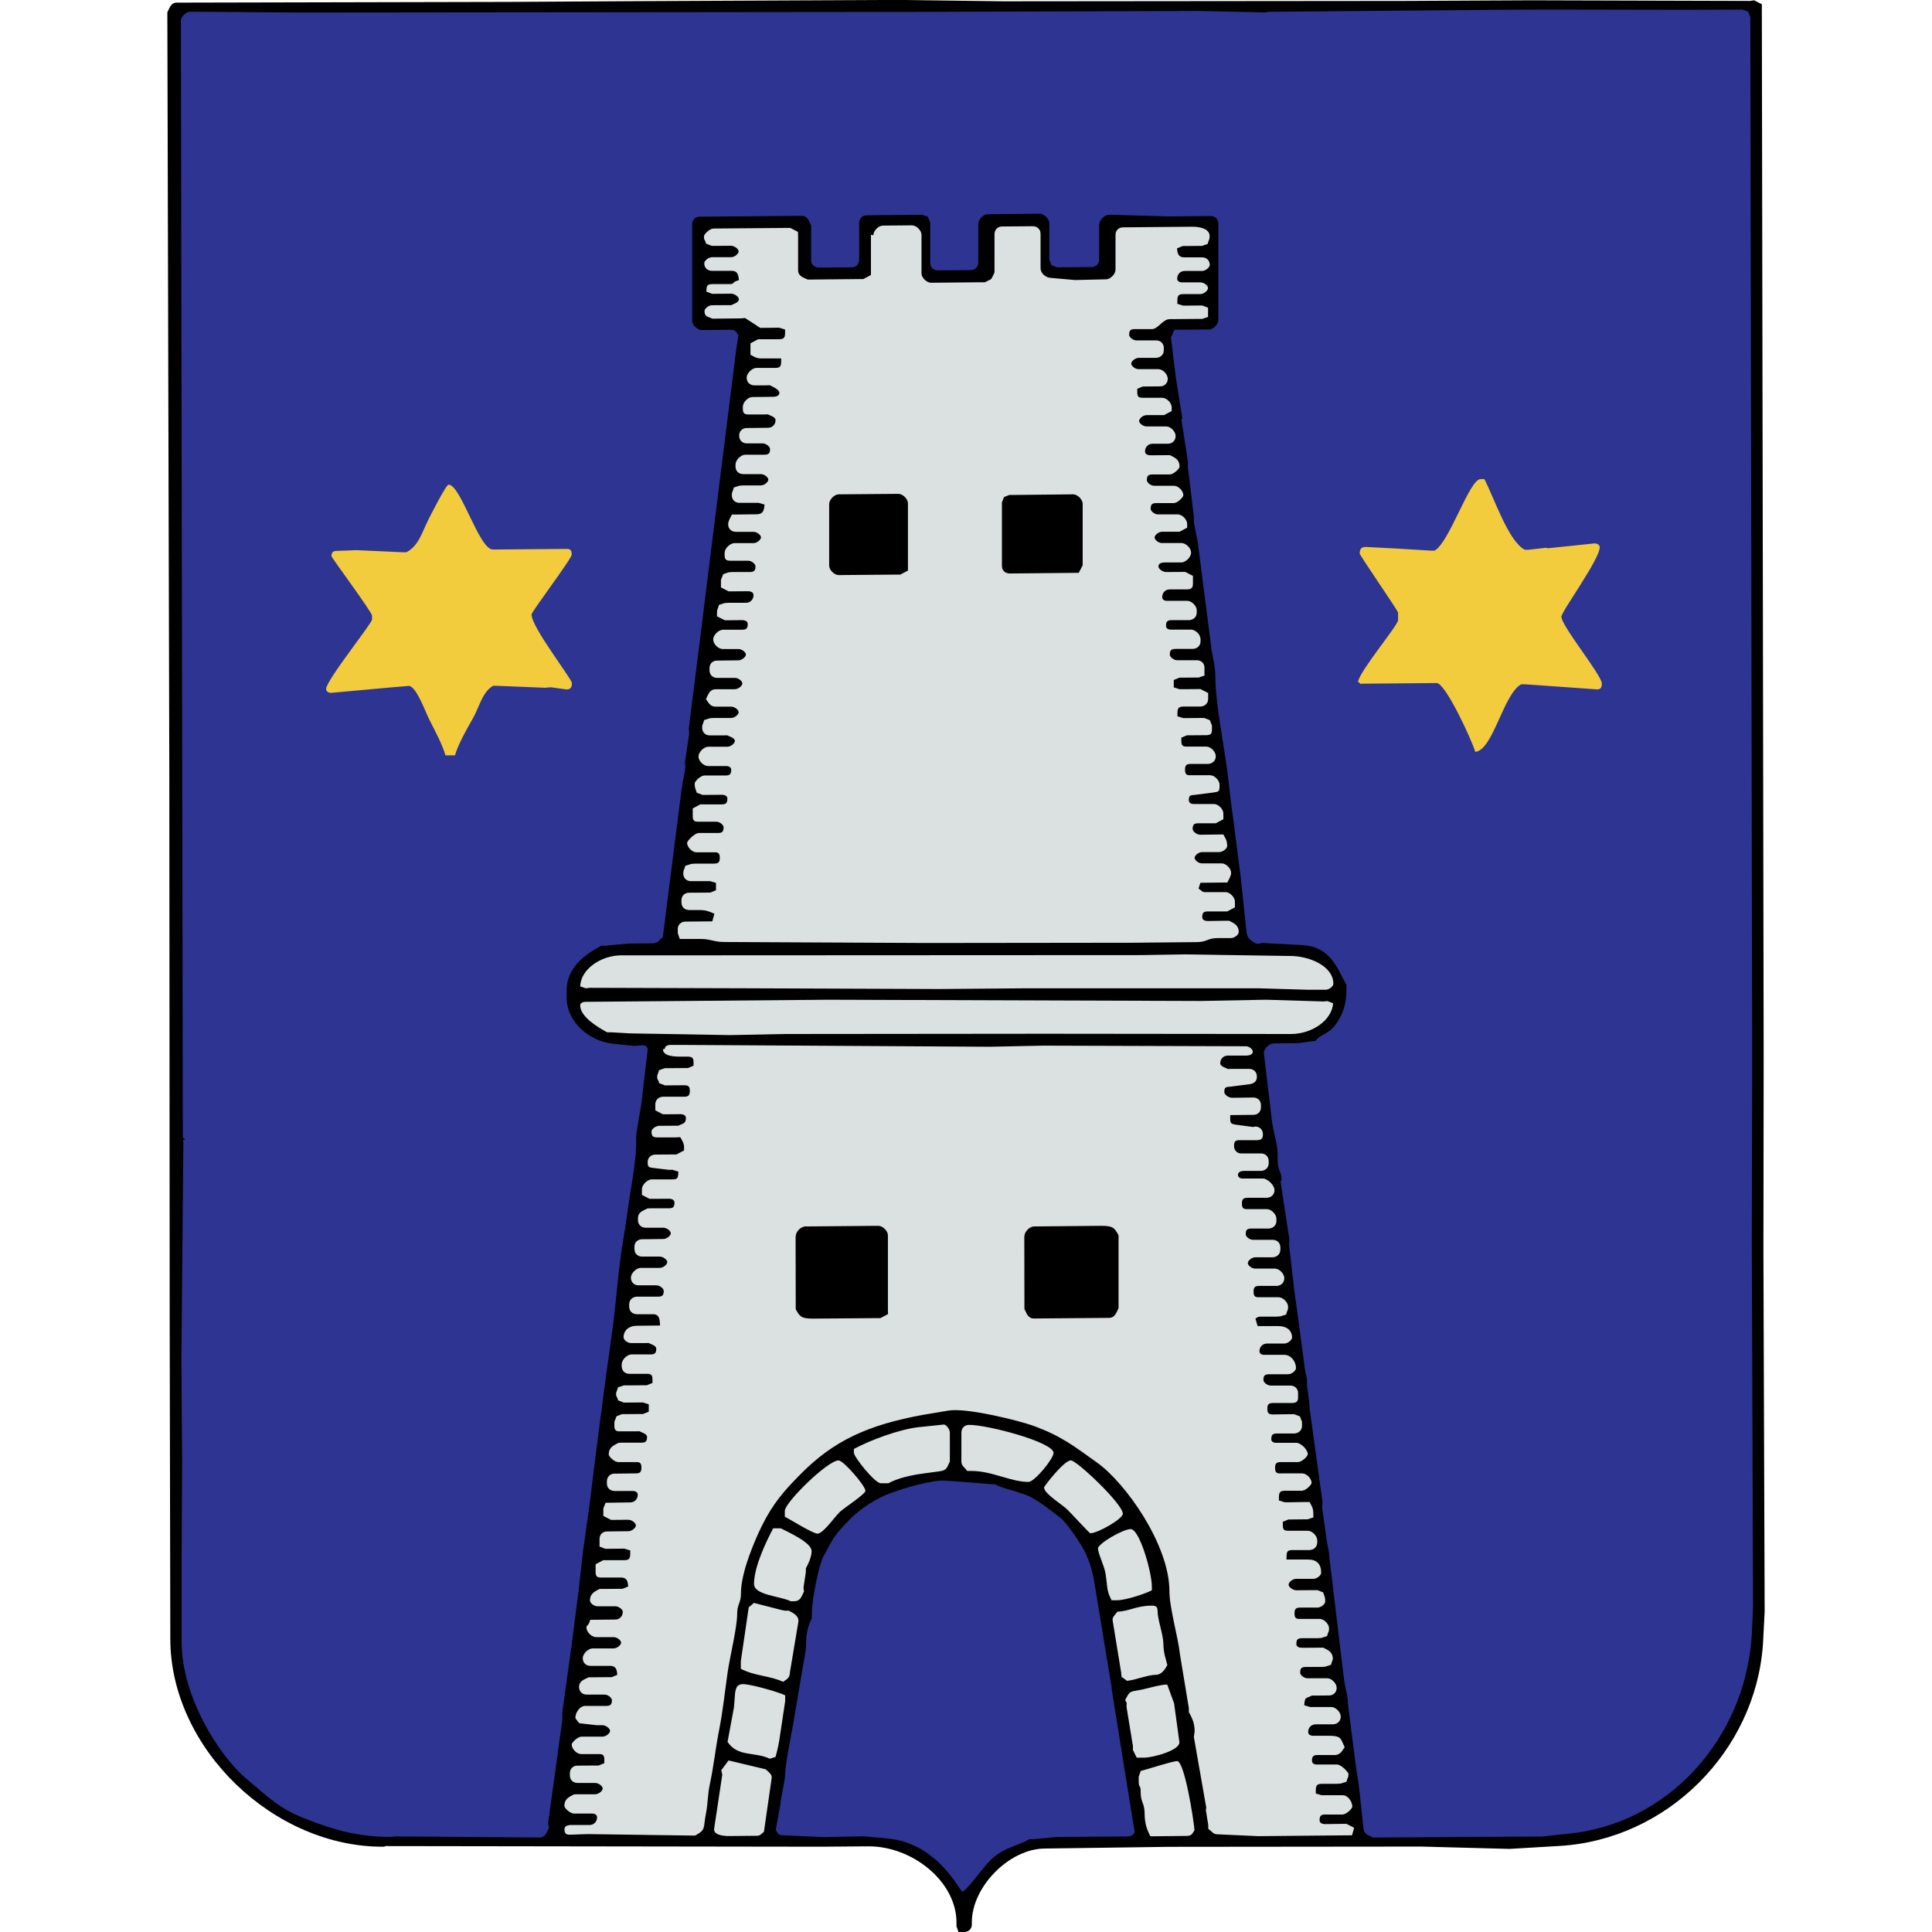
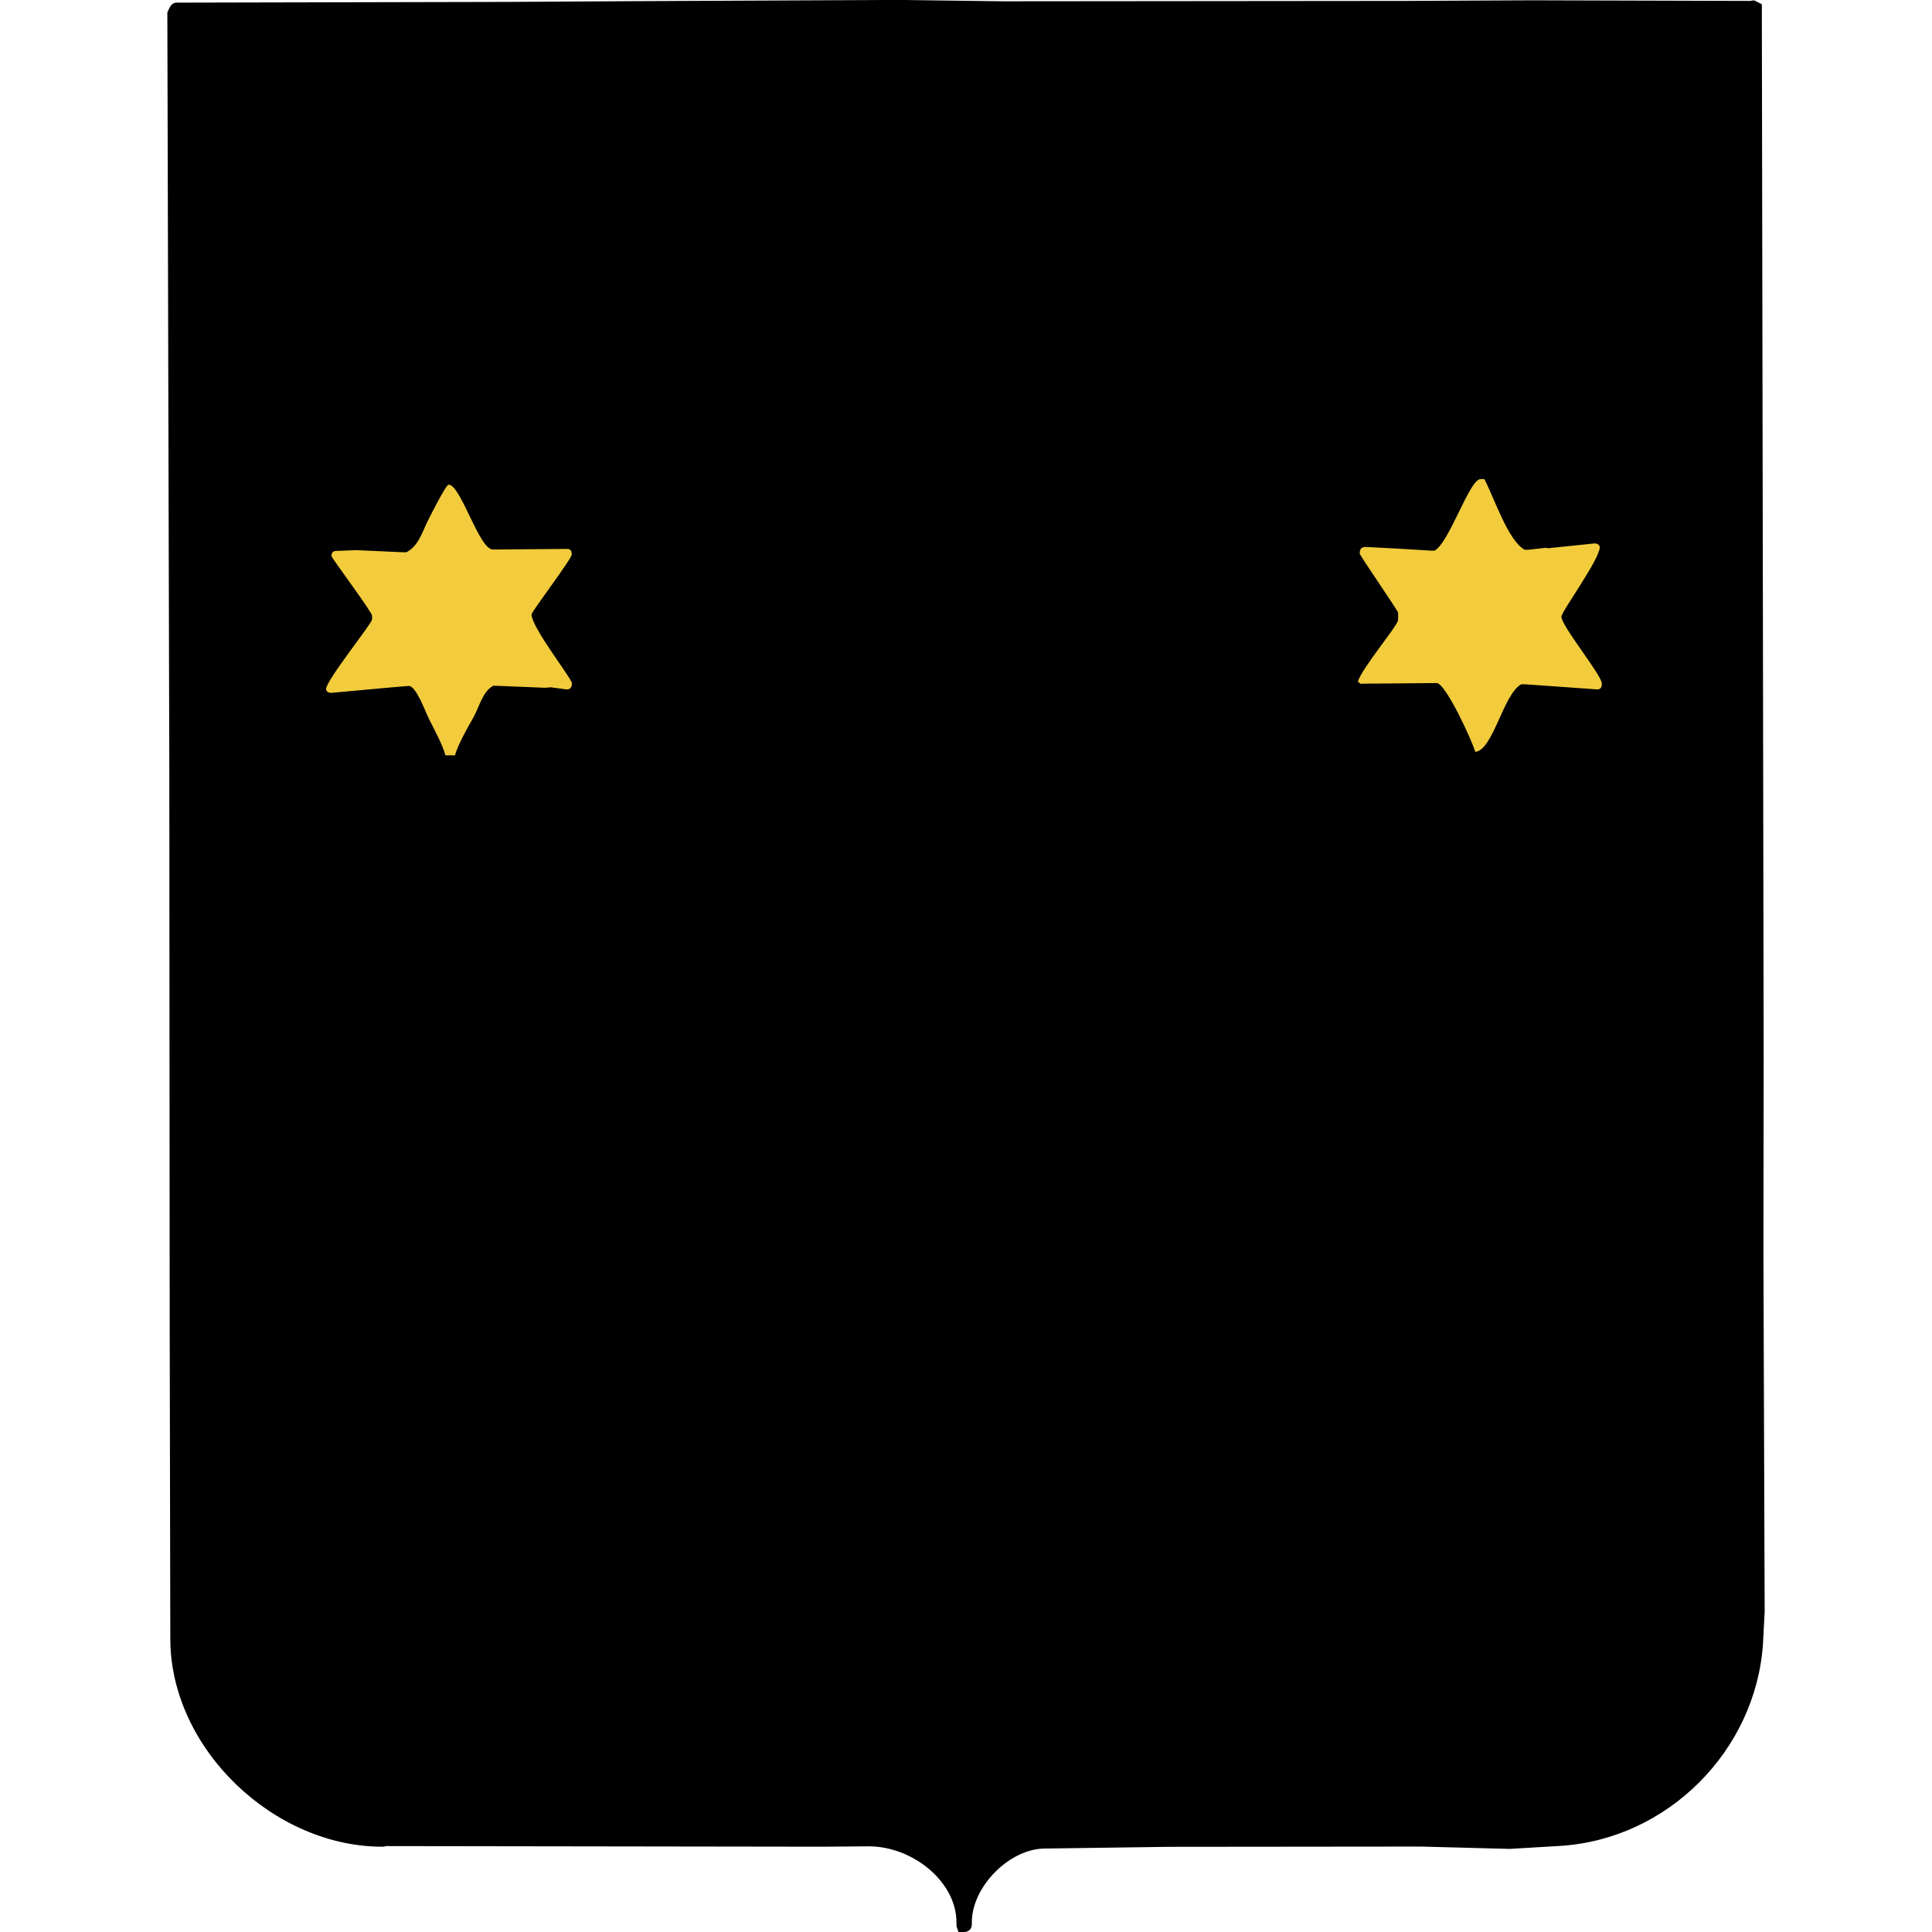
<svg xmlns="http://www.w3.org/2000/svg" id="Layer_1" data-name="Layer 1" viewBox="0 0 1000 1000">
  <defs>
    <style>
      .cls-1 {
        fill: #f2cc3d;
      }

      .cls-1, .cls-2, .cls-3, .cls-4 {
        fill-rule: evenodd;
      }

      .cls-2 {
        fill: #2d3492;
      }

      .cls-4 {
        fill: #dbe0e0;
      }
    </style>
  </defs>
  <path class="cls-3" d="M86.62,6.42v1.97l1.02,392.67.19,282.33.32,165.04c.13,56.73,53.74,107.87,110.54,107.42l1.02-.32,225.72.32,23.85-.19c22.96-.19,45.79,18.25,45.79,39.37v1.97l1.02,2.99h2.99c2.35,0,4.01-1.72,3.94-4.07v-1.02c0-18.19,19.27-37.97,37.72-38.1l64.62-.89,130.26-.13,45.73,1.21,25.82-1.53c55.91-3.31,101.44-49.23,105.32-104.31l.89-16.92-.64-185.91.13-100.43-.95-543.79v-1.91l-4.01-2.04-1.97.32-113.34-.32-65.64.32-207.85.19-53.68-.7-138.21.64-63.66.38-171.98.38c-3.24,0-3.82,2.86-4.96,5.02" />
-   <path class="cls-2" d="M420.21,834.64v2.99c-1.78,3.43-2.99,7.7-2.99,12.97v1.02c0,2.73-1.34,9.22-1.97,12.91l-4.9,28.87c-1.02,5.98-3.94,19.97-3.94,24.87,0,3.18-2.23,11.77-2.54,16.03l-2.35,12.85c1.14,1.72,1.14,2.8,4.01,2.8l20.86.95,20.92-.45,11.89,1.14c26.2,2.16,37.72,27.54,38.86,27.48,2.04,0,11.38-13.29,14.63-16.28,7.38-6.87,11.96-6.42,20.16-10.81h1.97l11.96-1.14,36.83-.32c1.53,0,3.18-.7,3.69-2.16l-11.77-73.33-.19-1.97-8.84-53.62c-1.27-7.63-3.12-13.42-6.61-19.21-2.35-3.88-7.95-12.28-11.13-14.69-5.09-3.88-9.48-7.57-15.14-10.62-5.02-2.67-13.74-4.07-18.95-6.74h-1.97l-9.99-.83-12.91-.95c-7.38-.7-22.64,4.2-27.98,6.11-8.08,2.86-15.9,7.89-21.5,13.48-8.46,8.59-8.33,8.9-14.18,19.72-2.23,4.07-5.91,22.26-5.91,28.94M93.62,11.32l1.02,575.59c0,3.82-.32.38,1.02,2.99-1.27,1.08-.95-1.65-.76,1.97l-1.02,112.32.38,52.66-.25,46.75v46.75c.13,27.16,18.7,57.94,33.77,70.53,10.94,9.16,16.28,15.14,31.48,20.99,12.72,4.9,26.2,9.09,43.38,8.9l1.97-.25,74.6.57c3.18,0,3.88-2.93,4.96-5.02l-.51-2.04,7.38-53.68v-3.94l4.96-35.81,3.56-27.92,2.23-19.84,3.63-25.95,2.04-16.92,3.05-23.85,3.05-22.9,2.99-21.88c2.48-16.41,3.18-33.33,6.04-49.61,1.34-7.44,2.42-16.73,3.63-24.17,1.21-7.31,3.12-18.76,3.05-25.76v-2.99c0-3.12,2.23-13.61,2.86-18.95l3.05-25.89c.32-2.23-.95-2.99-2.99-2.93l-4.01.32-10.94-1.14c-11.77-1.14-23.91-11-23.91-23.66v-4.01c0-12.02,9.86-18.7,17.87-23.02h1.97l11.96-1.14,12.91-.13c2.42,0,2.93-1.65,5.02-3.05l9.73-76.64c.51-4.13,1.97-9.54,1.97-11.96l-.25-2.04,2.23-14.88-.19-2.99,6.68-52.79,2.42-19.84,15.33-122.5,1.21-7.95c-1.02-1.53-1.34-2.99-4.01-2.93l-14.95.13c-2.29,0-4.96-2.61-4.96-4.9v-49.74c-.06-2.35,1.53-4.01,3.88-4.01l52.73-.45c3.24,0,3.82,2.8,4.96,4.96v17.87c0,2.35,1.65,3.94,4.01,3.94l16.92-.13c2.35,0,4.01-1.65,3.94-4.01v-18.89c0-2.35,1.59-4.01,3.94-4.01l26.84-.25h1.97l2.8,1.02,1.21,2.93v20.86c0,2.35,1.65,3.94,4.01,3.94l16.92-.13c2.35,0,3.94-1.65,3.94-4.01v-19.91c0-2.29,2.61-5.02,4.96-5.02l26.84-.25c2.29,0,4.96,2.61,4.96,4.9v16.92l.06,1.97,1.02,2.8,2.93,1.14h1.97l15.9-.13c2.35,0,4.01-1.72,3.94-4.01v-17.87c0-2.23,2.67-5.09,4.96-5.22l30.85.89,21.88-.19c2.35,0,4.01,1.59,4.01,3.94v49.74c.06,2.29-2.54,5.02-4.9,5.02l-15.9.13h-1.91l-1.84,4.01,2.42,19.97,3.43,21.75-.38,1.08,3.37,21.75-.13,2.04,3.12,25.82v1.97c0,2.35,1.46,7.82,2.1,11.89l7,54.63c.7,5.47,2.04,8.97,2.04,13.93,0,15.65,5.22,39.24,6.81,54.63l1.27,10.88c.7,5.85,1.21,8.08,1.84,13.93l3.31,25.76,2.93,27.79c.38,3.31,2.54,4.64,4.96,5.91h1.97l1.02-.32,20.86,1.08c14.31.83,17.81,11.13,22.9,20.67v1.97c0,7.19-1.4,11.83-4.32,16.6-4.58,7.5-8.46,6.11-11.58,10.3l-8.9,1.21-12.91.13c-2.16,0-5.22,2.86-5.02,5.02l4.13,34.73c.83,7,2.99,11.77,2.99,17.87v2.99c0,5.22,2.04,5.72,2.04,9.92l-.51,1.08,4.52,29.7-.13,2.99,2.86,24.87,2.35,16.85,2.99,22.83c.45,3.18,1.02,3.18,1.02,5.98,0,4.71,1.27,8.65,1.4,13.99l6.68,48.59-.19,2.99,2.23,15.84c.76,5.15,1.34,5.79,1.65,10.94l7.38,61.5c.51,4.2,2.04,9.48,2.04,11.89l.13,1.97,3.94,30.78c.83,5.85,1.34,8.08,1.97,13.93l2.04,18.89c.45,3.56,2.42,3.56,4.96,4.9h1.97l85.54-.51,12.91-1.4c51.9-4.64,91.97-48.85,95.59-102.21l.7-14.95-.64-188.9.19-94.45-.95-537.81v-1.97l-1.08-2.8-2.93-1.14h-1.97c-40.77.38-84.34-.25-123.32.13h-2.99l-117.34,1.02-1.02.32-34.79-.76-153.15.51-310.25.32-25.82-.19-32.82-.25c-2.29,0-4.96,2.73-4.96,5.02l.13.19Z" />
  <path class="cls-1" d="M703.68,286.33c0,.95,17.87,26.78,19.97,30.66v3.94c0,2.73-19.4,25.69-20.8,31.99,2.61,1.27-.83,1.02,2.99.95l37.78-.32c4.64,0,18.44,30.08,19.97,35.62,9.22-.83,14.56-30.02,23.79-34.98h1.97l10.94.76,25.82,1.84c2.29.25,2.99-.83,2.99-2.99,0-4.32-20.92-29.77-20.92-34.6,0-2.67,19.84-29.7,19.84-35.93,0-1.21-1.34-2.16-2.99-1.97l-23.85,2.48-1.02-.25-8.97,1.02h-1.97c-8.52-4.39-15.9-27.03-20.92-36.57h-1.97c-5.79.06-16.09,32.82-23.79,37.02h-1.97l-17.87-1.08-15.9-.83c-2.29.13-2.99,1.14-2.99,3.31M171.66,287.99c0,.76,20.92,28.87,20.92,30.66v1.97c0,2.04-23.79,31.55-23.79,36,0,1.27,1.34,2.16,2.99,1.97l27.79-2.54,11.96-1.02c3.88-.13,8.71,13.61,10.68,17.43,2.42,4.83,7.12,13.48,8.33,18.51h4.96c1.27-4.96,6.49-14.37,9.09-18.83,3.37-5.66,5.02-14.12,10.68-17.17h1.97l24.87,1.02,2.99-.25,7.95,1.08c2.23.19,2.99-1.21,2.99-3.18,0-2.29-20.92-28.87-20.92-35.62,0-1.4,20.86-28.87,20.8-30.97,0-2.29-.7-2.99-2.99-2.93l-37.78.32c-7.19.06-16.66-33.64-22.96-33.58-1.34,0-9.35,15.9-10.56,18.32-3.43,6.93-4.96,13.29-11.26,16.66h-1.97l-23.85-1.08-9.99.38c-2.29,0-2.99.7-2.99,2.99l.06-.13Z" />
-   <path class="cls-4" d="M590.41,916.68l-1.02,2.99v1.97c0,4.64,1.02,1.34,1.02,5.98,0,5.41,1.97,5.47,2.04,10.94,0,5.22,1.21,8.52,2.99,11.89h1.97l16.92-.19c2.67,0,2.93-1.46,3.94-2.99-.45-5.47-5.15-35.74-9.03-35.74-2.23,0-15.39,4.26-18.89,5.15M582.4,879.92c1.4,2.8.45.76.76,4.01l3.24,19.84v2.04l1.97,3.94h3.94c4.2,0,18.64-3.69,18.13-8.14l-2.73-19.97-3.56-9.73c-3.94.13-8.27,1.53-12.53,2.48-7.06,1.53-6.49.25-9.29,5.66l.06-.13ZM578.32,834.26c-.95,1.46-2.29,2.23-2.48,4.07l4.52,27.73.13,1.84,2.86,2.1c4.58-.45,10.49-3.05,14.88-3.12,3.05,0,4.83-2.93,5.98-5.02-.89-3.75-1.97-6.17-2.04-10.94,0-4.64-2.99-12.59-2.99-16.85,0-2.29-.7-2.99-2.99-2.99-8.2.06-11.64,2.93-17.87,3.12v.06ZM568.34,801.5c0,2.67,3.18,8.65,3.88,13.04,1.14,6.87.32,8.4,3.12,13.74h2.99c4.39,0,14.88-3.5,17.87-5.15v-1.97c0-7.19-6.3-29.77-11-29.7-3.94,0-16.92,7.5-16.92,10.11l.06-.06ZM540.42,769.95c0,3.18,9.35,8.71,12.21,11.58,1.53,1.46,11.26,12.08,11.7,12.08,3.94,0,16.92-7.5,16.85-10.11,0-5.02-23.85-27.6-26.9-27.6-3.63,0-13.93,13.55-13.93,14.06h.06ZM497.61,741.53v14.88c0,2.42,1.65,2.93,2.99,4.96h1.97c10.68-.13,20.92,5.79,29.83,5.66,3.05,0,12.91-11.96,12.91-15.01,0-5.6-34.47-14.63-43.76-14.5-2.35,0-3.94,1.72-3.94,4.01ZM475.74,738.66c-10.56,1.14-26.08,7.12-33.77,11.32v1.97c0,2.16,10.88,15.84,13.93,15.77h3.94c4.77-2.61,11.45-4.13,17.94-5.02l8.9-1.21c3.63-.57,3.56-2.29,4.96-5.02v-14.88c0-1.91-1.84-4.07-2.99-4.26l-12.91,1.34ZM406.22,782.04v2.99c2.73,1.4,14.63,8.84,16.92,8.78,2.93,0,8.84-8.65,11.64-11.32,1.97-1.84,13.17-9.22,13.17-10.81,0-2.67-11.45-15.84-13.93-15.77-5.6,0-27.79,21.75-27.79,26.08v.06ZM390.32,820.01c0,5.66,13.87,6.17,18.89,8.78h1.97c3.24,0,3.82-2.86,4.96-5.02l-.25-2.04,1.21-7.95v-1.97c1.14-2.16,2.99-5.79,2.99-8.97,0-4.45-12.21-9.86-15.96-11.77h-3.94c-3.37,6.42-9.92,19.65-9.92,28.94h.06ZM387.52,832.09l-4.07,27.73v3.94c7.31,3.82,15.07,3.56,21.88,6.74,2.16-1.46,3.43-1.97,3.56-5.09l4.32-25.82c.57-3.37-3.18-4.96-4.96-5.91h-1.97l-1.91-.38-14.12-3.63-2.73,2.29v.13ZM380.53,875.72l-.64,8.01-3.31,17.87c5.34,7.95,13.87,4.96,21.88,8.71l2.99-.95c.89-3.82,1.21-4.32,1.97-8.97l2.99-19.91v-2.99c-2.99-1.53-17.62-5.79-21.88-5.79-2.73,0-3.56,1.59-3.94,4.01h-.06ZM373.34,916.36l.51,2.23-4.2,27.86c-.57,3.37,4.9,3.94,7.95,3.88l13.93-.13c2.23,0,2.16-.83,3.88-2.04l4.01-27.86c.32-1.91-1.84-3.31-3.12-4.52l-19.21-4.58-3.82,5.15h.06ZM300.32,510.59l2.99.95,1.97-.25,83.51.25,97.44.38,44.78-.38h120.33l25.89.76h8.97c1.91-.06,4.01-1.91,3.94-3.12,0-9.22-12.66-14.56-22.9-14.37l-53.68-.83-22.9.38-262.55.13h-6.93c-9.92.13-20.67,7-20.86,16.15v-.06ZM300.32,520.51c0,5.85,9.6,11.51,13.93,13.8h1.97l9.99.57,51.71.89,27.86-.57,135.22-.13,127.27.13c10.62,0,21.12-6.93,21.75-15.9l-2.93-1.14-1.97.19-29.83-.89-33.84.64-192.9-.64-125.29,1.08c-1.65,0-2.99.64-2.99,2.04l.06-.06ZM450.8,121.54v20.8l-3.94,2.1h-1.97l-24.87.25h-1.97c-2.16-1.08-4.96-1.65-4.96-4.9v-17.87l-.06-1.91-3.94-2.04h-1.97l-37.78.32c-2.04,0-4.96,2.93-4.96,4.01,0,2.29.32,1.14,1.08,3.82l2.93,1.14h1.97l7.95-.06c1.91,0,4.01,1.72,4.01,2.93s-2.04,2.99-3.94,2.99h-9.92c-1.91.13-3.94,1.91-3.94,3.12,0,2.35,1.65,3.94,4.01,3.94h9.92c3.24-.13,3.75,1.91,4.01,4.83-4.2,1.14-1.72,1.97-4.96,2.04h-8.97c-2.99.13-2.73,1.27-2.93,3.88l2.93,1.14h1.97l7.95-.06c1.91,0,4.01,1.72,4.01,2.93,0,1.59-2.73,2.35-3.94,2.99h-1.97l-7.95.06c-1.91,0-3.94,1.78-3.94,2.99,0,3.12,1.78,2.8,4.01,3.94h1.97l12.91-.13,2.1-.19,7.82,5.09h1.97l5.98-.06h1.97l2.99.95c-.06,3.18.32,4.96-2.99,5.02h-11l-3.94,2.1v5.91c1.97,1.02,2.93,1.97,5.98,1.91h9.92c-.06,3.12.32,4.9-2.99,4.9h-9.92c-2.29.13-4.96,2.8-4.96,5.09s1.65,3.94,4.01,3.94h5.98l1.97-.06c1.34.7,4.96,2.16,4.96,3.94,0,1.4-1.34,1.97-2.99,2.04l-10.94.13c-2.29,0-4.96,2.67-4.96,5.02v1.02c0,2.29.7,2.99,2.99,2.99h7.95l1.97-.06c1.27.64,4.01,1.34,4.01,2.93,0,2.35-1.65,4.01-3.94,4.01l-10.94.13c-2.35,0-4.01,1.65-3.94,4.01,0,2.35,1.65,3.94,4.01,3.94h7.95c1.91-.06,4.01,1.65,4.01,2.86,0,2.29-.7,2.99-2.99,2.99h-9.92c-2.29.13-4.96,2.8-4.96,5.09v1.02c0,2.35,1.65,3.94,4.01,3.94h8.97c1.91-.06,4.01,1.65,4.01,2.86s-2.04,2.99-3.94,2.99h-8.97l-1.97.13-2.99.95c-.64,2.67-1.02,1.91-1.02,4.01,0,2.35,1.65,3.94,4.01,3.94h9.92l2.99.89c-.25,2.99-.7,4.96-3.94,5.02l-10.94.13h-1.97c-.64,1.27-1.97,3.31-1.97,5.02,0,2.35,1.65,3.94,4.01,3.94h8.97c1.91-.06,4.01,1.65,4.01,2.86s-2.04,2.99-3.94,2.99h-9.92c-2.29.13-4.96,2.8-4.96,5.09v1.02c0,2.29.7,2.99,2.99,2.99h8.97c1.91-.13,4.01,1.65,4.01,2.86,0,2.29-.7,2.99-2.99,2.99h-8.97l-1.97.13-2.8,1.02-1.14,2.93v3.88l3.94,2.04h1.97l7.95-.06c1.65,0,2.99.57,2.99,1.97,0,2.35-1.65,4.01-3.94,4.01h-8.97l-1.97.13-2.99.95c-.64,2.67-1.02,1.91-1.02,4.01v1.91l4.01,2.04h1.97l6.93-.06c1.65,0,2.99.57,2.99,1.97,0,2.29-.7,2.99-2.99,2.99h-9.92c-2.29.13-4.96,2.8-4.96,5.09s2.67,4.96,4.96,4.9h7.95c1.91-.06,4.01,1.65,4.01,2.86s-2.04,2.99-3.94,2.99l-10.94.13c-2.35,0-4.01,1.65-3.94,4.01v1.02c0,2.35,1.65,3.94,4.01,3.94h8.97c1.91-.13,4.01,1.65,4.01,2.86s-2.04,2.99-3.94,2.99h-9.92c-3.24.13-3.82,2.93-4.96,5.09,1.14,1.72,2.16,3.94,4.96,3.94h7.95c1.91-.06,4.01,1.65,4.01,2.86s-2.04,2.99-3.94,2.99h-8.97l-1.97.13-2.99.95c-.64,2.67-1.02,1.91-1.02,4.01,0,2.35,1.65,3.94,4.01,3.94h6.93l1.97-.06c1.27.64,4.01,1.34,4.01,2.93,0,1.21-2.04,2.99-3.94,2.99h-9.92c-2.29.13-4.96,2.8-4.96,5.09s2.67,4.96,4.96,4.9h8.97c1.65-.06,2.99.51,2.99,1.91,0,2.29-.7,2.99-2.99,2.99h-10.94c-2.04.13-4.96,3.05-4.96,4.13,0,2.67.51,2.73,1.08,4.77l2.93,1.14h1.97l7.95-.06c1.65,0,2.99.57,2.99,1.97,0,2.29-.7,2.99-2.99,2.99h-11l-3.94,2.1v3.94c0,2.29.7,2.99,2.99,2.93h8.97c1.91-.13,4.01,1.65,4.01,2.86,0,2.29-.7,2.99-2.99,2.99h-9.92c-2.16.13-5.98,4.13-5.98,5.09,0,2.29,2.67,4.96,4.96,4.9h8.97c2.29-.13,2.99.57,2.99,2.86s-.7,2.99-2.99,2.99h-9.92l-1.97.19-2.99.95c-.64,2.67-1.02,1.91-1.02,4.01,0,2.35,1.65,3.94,4.01,3.94h9.92l2.99.89v3.82l-2.99,1.21h-1.97l-8.97.06c-2.35,0-4.01,1.72-3.94,4.01v1.02c0,2.35,1.65,3.94,4.01,3.94h4.96c3.63-.06,5.53.76,8.08,1.91l-1.08,3.94-13.93.13c-2.35,0-4.01,1.72-3.94,4.01v1.97l1.02,2.99h9.92c6.3-.13,7.5,1.72,13.93,1.59l103.42.51,107.42-.13,32.82-.32c5.41,0,5.53-2.04,10.94-2.1h6.93c1.91-.06,3.94-1.84,3.94-3.05,0-3.75-2.48-4.64-4.96-5.91h-1.97l-8.97.13c-1.65,0-2.99-.57-2.99-1.97,0-2.29.7-2.99,2.99-2.99h9.99l3.94-2.1v-2.99c0-2.29-2.67-4.96-4.96-4.9h-9.92c-2.23.13-2.16-.7-3.94-1.84l.95-2.99,11.96-.13h1.97c.64-1.27,1.97-3.31,1.97-5.02,0-2.29-2.67-4.96-4.96-4.9h-9.92c-1.91.13-4.01-1.65-4.01-2.86s2.04-2.99,3.94-2.99h8.97c1.91-.13,3.94-1.91,3.94-3.12,0-3.05-.95-4.01-1.97-5.98h-1.97l-9.92.13c-1.91,0-4.01-1.72-4.01-2.93,0-2.29.7-2.99,2.99-2.99h8.97l3.94-2.1v-2.99c0-2.29-2.67-4.96-4.96-4.9h-9.92c-1.65.13-2.99-.51-2.99-1.91,0-2.54.7-2.67,2.99-2.8l9.92-1.27c2.29-.32,2.99-.45,2.99-2.99v-1.02c0-2.29-2.67-4.96-4.96-4.9h-9.92c-2.29.13-2.99-.57-2.99-2.86s.7-2.99,2.99-2.99h8.97c2.35-.13,4.01-1.78,3.94-4.07,0-2.29-2.67-4.96-4.96-4.9h-9.92c-3.31.13-2.93-1.65-2.93-4.64l2.93-1.21h1.97l7.95-.06c2.29,0,2.99-.7,2.99-2.99v-1.97l-1.08-2.8-2.93-1.14h-1.97l-6.93.06h-1.97l-2.99-.95c.06-3.18-.32-4.96,2.99-5.02h8.97c2.35-.13,4.01-1.78,3.94-4.07v-2.93l-3.94-2.04h-1.97l-6.93.06h-1.97l-2.99-.95v-3.82l2.99-1.21h1.97l5.98-.06h1.97l2.99-1.02v-4.01c0-2.35-1.65-3.94-4.01-3.94h-9.92c-1.91.13-4.01-1.65-4.01-2.86,0-2.29.7-2.99,2.99-2.99h8.97c2.35-.13,4.01-1.78,3.94-4.07v-1.02c0-2.29-2.67-4.96-4.96-4.9h-9.92c-1.65.13-2.99-.51-2.99-1.91,0-2.29.7-2.99,2.99-2.99h8.97c2.35-.13,4.01-1.78,3.94-4.07v-1.02c0-2.29-2.67-4.96-4.96-4.9h-9.92c-1.65.13-2.99-.51-2.99-1.91,0-2.35,1.65-4.01,3.94-4.01h8.97c2.29-.13,2.99-.83,2.99-3.12v-3.88l-3.94-2.04h-1.97l-7.95.06c-1.91,0-4.01-1.72-4.01-2.93,0-1.4,1.34-1.97,2.99-2.04h8.97c2.29-.13,4.96-2.8,4.96-5.09s-2.67-4.96-4.96-4.96h-9.92c-1.91.13-4.01-1.65-4.01-2.86s2.04-2.99,3.94-2.99h8.97l3.94-2.1v-1.97c0-2.29-2.67-4.96-4.96-4.9h-9.92c-1.91.13-4.01-1.65-4.01-2.86,0-2.29.7-2.99,2.99-2.99h8.97c2.04-.06,4.96-3.05,4.96-4.07,0-2.29-2.67-4.96-4.96-4.9h-9.92c-1.91.13-4.01-1.65-4.01-2.86,0-2.29.7-2.99,2.99-2.99h8.97c2.04-.13,4.96-3.05,4.96-4.07,0-3.75-2.48-4.64-4.96-5.91h-1.97l-7.95.06c-1.65,0-2.99-.57-2.99-1.97,0-2.35,1.65-4.01,3.94-4.01h7.95c2.35-.06,4.01-1.78,3.94-4.07,0-2.29-2.67-4.96-4.96-4.9h-9.92c-1.91.13-4.01-1.65-4.01-2.86s2.04-2.99,3.94-2.99h8.97l3.94-2.1v-1.97c0-2.29-2.67-4.96-4.96-4.9h-9.92c-3.31.13-2.93-1.65-2.93-4.64l2.93-1.21h1.97l6.93-.06c2.35,0,4.01-1.72,3.94-4.01,0-2.29-2.67-4.96-4.96-4.9h-9.92c-1.91.13-4.01-1.65-4.01-2.86s2.04-2.99,3.94-2.99h8.97c2.35-.13,4.01-1.78,3.94-4.07v-1.02c0-2.35-1.65-3.94-4.01-3.94h-9.92c-1.91.13-4.01-1.65-4.01-2.86,0-2.29.7-2.99,2.99-2.99h8.97c2.99-.13,5.53-5.09,8.97-5.15l14.95-.13h1.97l2.99-1.02v-4.77l-2.99-1.14h-1.97l-5.98.06h-1.97l-2.99-.95c.06-3.18-.32-4.96,2.99-5.02h8.97c1.91-.06,3.94-1.91,3.94-3.12s-2.04-2.99-4.01-2.93h-8.97c-1.65.06-2.99-.51-2.99-1.91,0-2.35,1.65-4.01,3.94-4.01h8.97c1.91-.06,3.94-1.91,3.94-3.12,0-2.35-1.65-3.94-4.01-3.94h-8.97c-3.24.13-3.75-1.91-3.94-4.64l2.93-1.21h1.97l5.98-.06h1.97l2.99-1.02c.64-2.67,1.02-1.91,1.02-4.01,0-3.88-4.96-4.9-8.97-4.9l-35.81.32c-2.35,0-4.01,1.65-3.94,4.01v17.87c0,2.29-2.61,5.02-4.96,5.02l-15.96.38-12.91-1.14c-2.42-.25-4.96-2.42-4.96-4.9v-17.87c0-2.35-1.72-3.94-4.01-3.94l-15.9.13c-2.35,0-3.94,1.72-3.94,4.01v19.84c-2.35,4.45-.57,2.67-4.96,5.02h-1.97l-25.89.25c-2.29,0-4.96-2.61-4.96-4.9v-19.91c0-2.29-2.67-4.96-5.02-4.9l-14.95.13c-2.29,0-4.96,2.67-4.96,5.02l-1.08-.25ZM429.18,260.89c0-2.29,2.67-5.02,4.96-5.02l30.85-.25c2.29,0,4.96,2.61,4.96,4.9v34.79l-3.94,2.1h-2.04l-29.83.25c-2.29,0-4.96-2.61-4.96-4.9v-31.86ZM522.61,256.19h1.97l30.85-.32c2.29,0,4.96,2.61,4.96,4.9v31.8l-2.04,3.94h-1.91l-33.84.32c-2.35,0-4.01-1.59-4.01-3.94v-32.82l1.08-2.8,2.93-1.14v.06ZM343.13,543.03c0,3.75,6.04,3.94,9.92,3.88h2.99c3.31,0,2.93,1.72,2.93,4.71l-2.93,1.21h-1.97l-7.95.06h-1.97l-2.99,1.02c-.32,1.14-1.02,2.73-1.02,2.99,0,2.29.32,1.14,1.08,3.75l2.93,1.14h1.97l7.95-.06c2.29,0,2.99.64,2.99,2.93s-.7,2.99-2.99,2.99h-10.94c-2.35.13-4.01,1.78-3.94,4.13v2.93l3.94,2.04h1.97l6.93-.06c1.65,0,2.99.57,2.99,1.97,0,3.12-1.78,2.86-3.94,4.01h-1.97l-7.95.06c-1.91,0-4.01,1.78-3.94,2.99,0,2.29.7,2.99,2.99,2.99h9.92l1.97-.13c.7,1.27,1.97,3.24,1.97,4.96v1.91l-3.94,2.1h-1.97l-8.97.06c-2.35,0-4.01,1.72-3.94,4.01,0,2.61.7,2.61,2.99,2.93l7.95.95h1.97l2.99.95c-.25,2.8,0,4.01-2.99,4.01h-10.94c-2.29.13-4.96,2.8-4.96,5.09v2.93l3.94,2.04h1.97l7.95-.06c1.65,0,2.99.57,2.99,1.97,0,2.29-.7,2.99-2.99,2.99h-8.97l-1.97.06c-2.16,1.14-4.96,1.78-4.96,5.02v1.02c0,2.35,1.65,3.94,4.01,3.94h8.97c1.91-.06,4.01,1.65,4.01,2.86s-2.04,2.99-3.94,2.99l-10.94.13c-2.35,0-4.01,1.65-3.94,4.01v1.02c0,2.35,1.65,3.94,4.01,3.94h8.97c1.91-.06,4.01,1.65,4.01,2.86s-2.04,2.99-3.94,2.99h-9.92c-2.29.13-4.96,2.8-4.96,5.09s1.65,3.94,4.01,3.94h8.97c1.91-.13,4.01,1.65,4.01,2.86,0,2.29-.7,2.99-2.99,2.99h-10.94c-2.35.13-4.01,1.78-3.94,4.13v1.02c0,2.35,1.65,3.94,4.01,3.94h7.95c3.56-.13,3.88,2.23,4.01,5.85l-11.96.13c-4.01,0-6.93,2.23-6.93,6.04,0,1.21,2.04,2.99,4.01,2.93h6.93l1.97-.06c1.27.64,4.01,1.34,4.01,2.93,0,2.29-.7,2.99-2.99,2.99h-9.92c-2.29.13-4.96,2.8-4.96,5.09v1.02c0,2.35,1.65,3.94,4.01,3.94h8.97c3.31-.13,2.93,1.65,2.93,4.71l-2.93,1.21h-1.97l-7.95.06h-1.97l-2.99,1.02c-.32,1.14-1.02,2.73-1.02,2.99,0,2.29.32,1.14,1.08,3.75l2.93,1.14h1.97l5.98-.06h1.97l2.99.95v3.82l-2.99,1.21h-1.97l-6.93.06h-1.97l-2.8,1.08-1.14,2.93v1.97c0,2.29.7,2.99,2.99,2.93h7.95l1.97-.06c1.27.64,4.01,1.34,4.01,2.93,0,2.29-.7,2.99-2.99,2.99h-9.92l-1.97.13c-2.48,1.34-4.96,2.29-4.96,5.98,0,1.08,2.93,3.94,4.96,3.94h8.97c2.29-.13,2.99.57,2.99,2.86s-.7,2.99-2.99,2.99l-10.94.13c-2.35,0-3.94,1.72-3.94,4.01v1.02c0,2.35,1.65,3.94,4.01,3.94h8.97c1.65-.06,2.99.51,2.99,1.91,0,2.35-1.65,4.01-3.94,4.01l-12.72.19-1.14,2.93v3.88l3.94,2.04h1.97l6.93-.06c1.91,0,4.01,1.72,4.01,2.93s-2.04,2.99-3.94,2.99l-10.94.13c-2.35,0-4.01,1.65-3.94,4.01v3.82l2.99,1.14h1.97l5.98-.06h1.97l2.99.95c-.06,3.18.32,4.96-2.99,5.02h-11l-3.94,2.1v3.94c0,2.29.7,2.99,2.99,2.93h9.92c3.24-.13,3.75,1.91,3.94,4.64l-2.93,1.21h-1.97l-7.95.06h-1.97c-2.48,1.34-4.96,2.29-4.96,6.04,0,1.21,2.04,2.99,4.01,2.93h8.97c1.91-.06,4.01,1.65,4.01,2.86,0,2.35-1.65,4.01-3.94,4.01l-12.91.13c-.89,3.43-1.97,2.67-1.97,4.01,0,2.29,2.67,4.96,4.96,4.96h8.97c1.91-.06,4.01,1.65,4.01,2.86s-2.04,2.99-3.94,2.99h-10.94c-2.29.13-4.96,2.8-4.96,5.09s1.65,3.94,4.01,3.94h9.92c3.24-.13,3.75,1.91,3.94,4.64l-2.93,1.21h-1.97l-7.95.06h-1.97c-2.16,1.14-4.96,1.78-4.96,5.02,0,2.35,1.65,3.94,4.01,3.94h8.97c1.91-.13,4.01,1.65,4.01,2.86,0,2.29-.7,2.99-2.99,2.99h-10.94c-2.8.13-4.96,3.56-4.96,6.11,0,.57,1.4,2.04,2.04,2.86l8.9,1.02h2.99c1.91,0,4.01,1.72,4.01,2.93s-2.04,2.99-3.94,2.99h-10.94c-2.04.13-4.96,3.05-4.96,4.13,0,2.29,2.67,4.96,4.96,4.9h8.97c3.31-.13,2.93,1.65,2.93,4.71l-2.93,1.21h-1.97l-8.97.06c-2.35,0-4.01,1.65-3.94,4.01v1.02c0,2.35,1.65,3.94,4.01,3.94h8.97c1.91-.06,4.01,1.65,4.01,2.86s-2.04,2.99-3.94,2.99h-8.97l-1.97.06c-2.48,1.34-4.96,2.29-4.96,5.98,0,1.08,2.93,3.94,4.96,3.94h8.97c1.65-.06,2.99.51,2.99,1.91,0,2.35-1.65,4.01-3.94,4.01h-9.92c-1.65.13-2.99.7-2.99,2.1,0,2.29.7,2.99,2.99,2.93l8.97-.32,53.68.76h1.97c5.79-3.12,4.07-3.75,5.6-11.38,1.08-5.41.83-9.6,1.97-14.95,2.1-9.79,2.99-19.02,4.96-28.87,1.91-9.86,2.93-19.78,4.32-29.45,1.14-7.82,4.9-23.15,4.9-29.89,0-5.41,1.97-5.53,1.97-10.94,0-10.75,7.12-27.35,10.88-34.92,5.72-11.51,11.38-18,20.1-26.78,16.98-17.17,34.73-25.38,63.35-30.59l12.91-2.16c9.35-1.72,37.02,5.28,43.69,7.7,14.76,5.28,21.56,10.75,33.33,19.14,14.76,10.49,37.52,42.55,37.52,66.65,0,8.65,4.58,24.04,5.47,32.82l4.58,27.73v1.97c1.53,2.86,2.99,5.53,2.99,9.92l-.38,3.05,6.42,36.63-.25,1.02,1.27,7.89v1.97c2.23,1.46,2.35,2.8,4.96,2.8l20.86.95,48.59-.45,1.08-3.88-3.94-2.04h-1.97l-8.97.13c-1.65,0-2.99-.57-2.99-1.97,0-2.29.7-2.99,2.99-2.99h8.97c2.04-.13,4.96-3.05,4.96-4.07,0-2.54-2.16-5.91-4.96-5.91h-10.94l-2.99-.89c.06-3.18-.32-4.96,2.99-5.02h7.95l1.97-.13,2.99-.95c.64-2.67,1.02-1.91,1.02-4.01,0-.95-3.82-4.96-5.98-4.9h-9.92c-1.65.13-2.99-.51-2.99-1.91,0-2.29.7-2.99,2.99-2.99h8.97c2.8-.13,3.82-2.42,4.96-4.07-2.29-4.71-1.53-5.98-8.97-5.91h-6.93c-1.65.06-2.99-.51-2.99-1.91,0-2.35,1.65-4.01,3.94-4.01h8.97c2.35-.13,4.01-1.78,3.94-4.07,0-2.29-2.67-4.96-4.96-4.9h-10.94l-2.99-.89c.38-4.64.76-3.31,3.94-5.02h1.97l6.93-.06c2.35,0,4.01-1.72,3.94-4.01,0-2.29-2.67-4.96-4.96-4.9h-9.92c-1.91.13-4.01-1.65-4.01-2.86,0-2.29.7-2.99,2.99-2.99h7.95l1.97-.13,2.99-.95c.32-1.14,1.02-2.73,1.02-2.99,0-3.75-2.48-4.64-4.96-5.91h-1.97l-8.97.06c-1.65,0-2.99-.57-2.99-1.97,0-2.29.7-2.99,2.99-2.99h7.95l1.97-.13,2.99-.95c.64-2.67,1.02-1.91,1.02-4.01,0-2.29-2.67-4.96-4.96-4.9h-9.92c-2.29.13-2.99-.57-2.99-2.86s.7-2.99,2.99-2.99h8.97c1.91-.13,3.94-1.91,3.94-3.12,0-2.67-.51-2.73-1.08-4.77l-2.93-1.14h-1.97l-8.97.06c-1.91,0-4.01-1.72-4.01-2.93s2.04-2.99,3.94-2.99h8.97c1.91-.06,3.94-1.91,3.94-3.12,0-4.64-2.35-6.93-7-6.87h-10.94c.06-3.12-.32-4.9,2.99-4.9h8.97c2.35-.13,4.01-1.78,3.94-4.07v-1.02c0-2.29-2.67-4.96-4.96-4.9h-9.92c-3.31.13-2.93-1.65-2.93-4.64l2.93-1.21h1.97l5.98-.06h1.97l2.99-1.02c0-4.83-.38-4.83-1.97-7.95h-1.97l-8.97.13h-1.97l-2.99-.95c.06-3.18-.32-4.96,2.99-5.02h8.97c2.04-.13,4.96-3.05,4.96-4.07,0-2.29-2.67-4.96-4.96-4.9h-10.94c-2.29.13-2.99-.57-2.99-2.86s.7-2.99,2.99-2.99h8.97c2.04-.13,4.96-3.05,4.96-4.07,0-2.42-3.56-5.91-5.98-5.91h-9.92c-1.65.13-2.99-.51-2.99-1.84,0-2.29.7-2.99,2.99-2.99h8.97c2.35-.13,4.01-1.78,3.94-4.07v-1.97l-1.08-2.8-2.93-1.14h-1.97l-8.97.13c-2.29,0-2.99-.64-2.99-2.93s.7-2.99,2.99-2.99h9.92c2.29-.13,2.99-.83,2.99-3.12v-1.97c0-2.35-1.65-3.94-4.01-3.94h-9.92c-1.91.13-4.01-1.65-4.01-2.86,0-2.29.7-2.99,2.99-2.99h9.92c1.91-.13,3.94-1.91,3.94-3.12,0-3.82-2.86-6.93-5.98-6.93h-9.92c-1.65.13-2.99-.51-2.99-1.84,0-2.35,1.65-4.01,3.94-4.01h8.97c1.91-.06,4.01-1.91,3.94-3.12,0-3.82-2.93-5.91-7-5.91h-10.81l-1.14-3.88c1.21-.7,1.08-1.02,2.99-1.02h7.95l1.97-.13,2.99-.95c.64-2.67,1.02-1.91,1.02-4.01,0-2.29-2.67-4.96-4.96-4.96h-9.92c-2.29.13-2.99-.57-2.99-2.86s.7-2.99,2.99-2.99h8.97c2.35-.13,4.01-1.78,3.94-4.07,0-2.29-2.67-4.96-4.96-4.9h-9.92c-1.91.13-4.01-1.65-4.01-2.86s2.04-2.99,3.94-2.99h8.97c2.35-.13,4.01-1.78,3.94-4.07v-1.02c0-2.35-1.65-3.94-4.01-3.94h-9.92c-1.91.13-4.01-1.65-4.01-2.86,0-2.29.7-2.99,2.99-2.99h8.97c2.35-.13,4.01-1.78,3.94-4.07v-1.02c0-2.29-2.67-4.96-4.96-4.96h-9.92c-2.29.13-2.99-.57-2.99-2.86s.7-2.99,2.99-2.99h9.92c2.35-.13,4.01-1.78,3.94-4.07,0-2.42-3.56-5.91-5.98-5.91h-9.92c-1.65.13-2.99-.51-2.99-1.91s1.34-1.97,2.99-2.04h8.97c2.35-.13,4.01-1.78,3.94-4.07v-1.02c0-2.35-1.65-3.94-4.01-3.94h-9.92c-2.35.13-4.01-1.53-4.01-3.88s.7-2.99,2.99-2.99h8.97c2.29-.13,2.99-.83,2.99-3.12s-1.65-3.94-4.01-3.94l-1.02.25-8.9-1.21c-3.5-.45-2.93-1.27-2.99-4.96l11.96-.13c2.35,0,4.01-1.65,3.94-4.01v-1.02c0-2.35-1.65-3.94-4.01-3.94l-10.94.13c-1.91,0-4.01-1.72-4.01-2.93,0-2.54.7-2.67,2.99-2.8l9.92-1.27c2.35-.32,4.01-1.4,3.94-4.01,0-2.35-1.65-3.94-4.01-3.94h-8.97l-1.97.06c-1.27-.64-4.01-1.34-4.01-2.93,0-2.35,1.65-4.01,3.94-4.01h9.92c1.65-.13,2.99-.7,2.99-2.1,0-1.21-2.04-2.93-4.01-2.73l-104.43-.32-27.86.57-160.08-.95h-4.96c-1.65,0-2.99.64-2.99,2.04l-.89.19ZM411.88,639.83c0-2.29,2.67-5.02,4.96-5.02l37.78-.32c2.29,0,4.96,2.61,4.96,4.9v38.8l.06,1.97-3.94,2.1h-2.04l-32.82.25c-5.98,0-6.87-.95-8.97-4.9v-1.97l-.06-35.81h.06ZM530.24,639.83c0-2.29,2.67-5.02,4.96-5.02l34.79-.32c5.98,0,6.87.95,8.97,4.9v37.72c-1.14,2.16-1.72,4.96-4.96,5.02l-38.8.32c-3.24,0-3.82-2.8-4.96-4.9v-1.97l-.06-35.81.06.06Z" />
</svg>